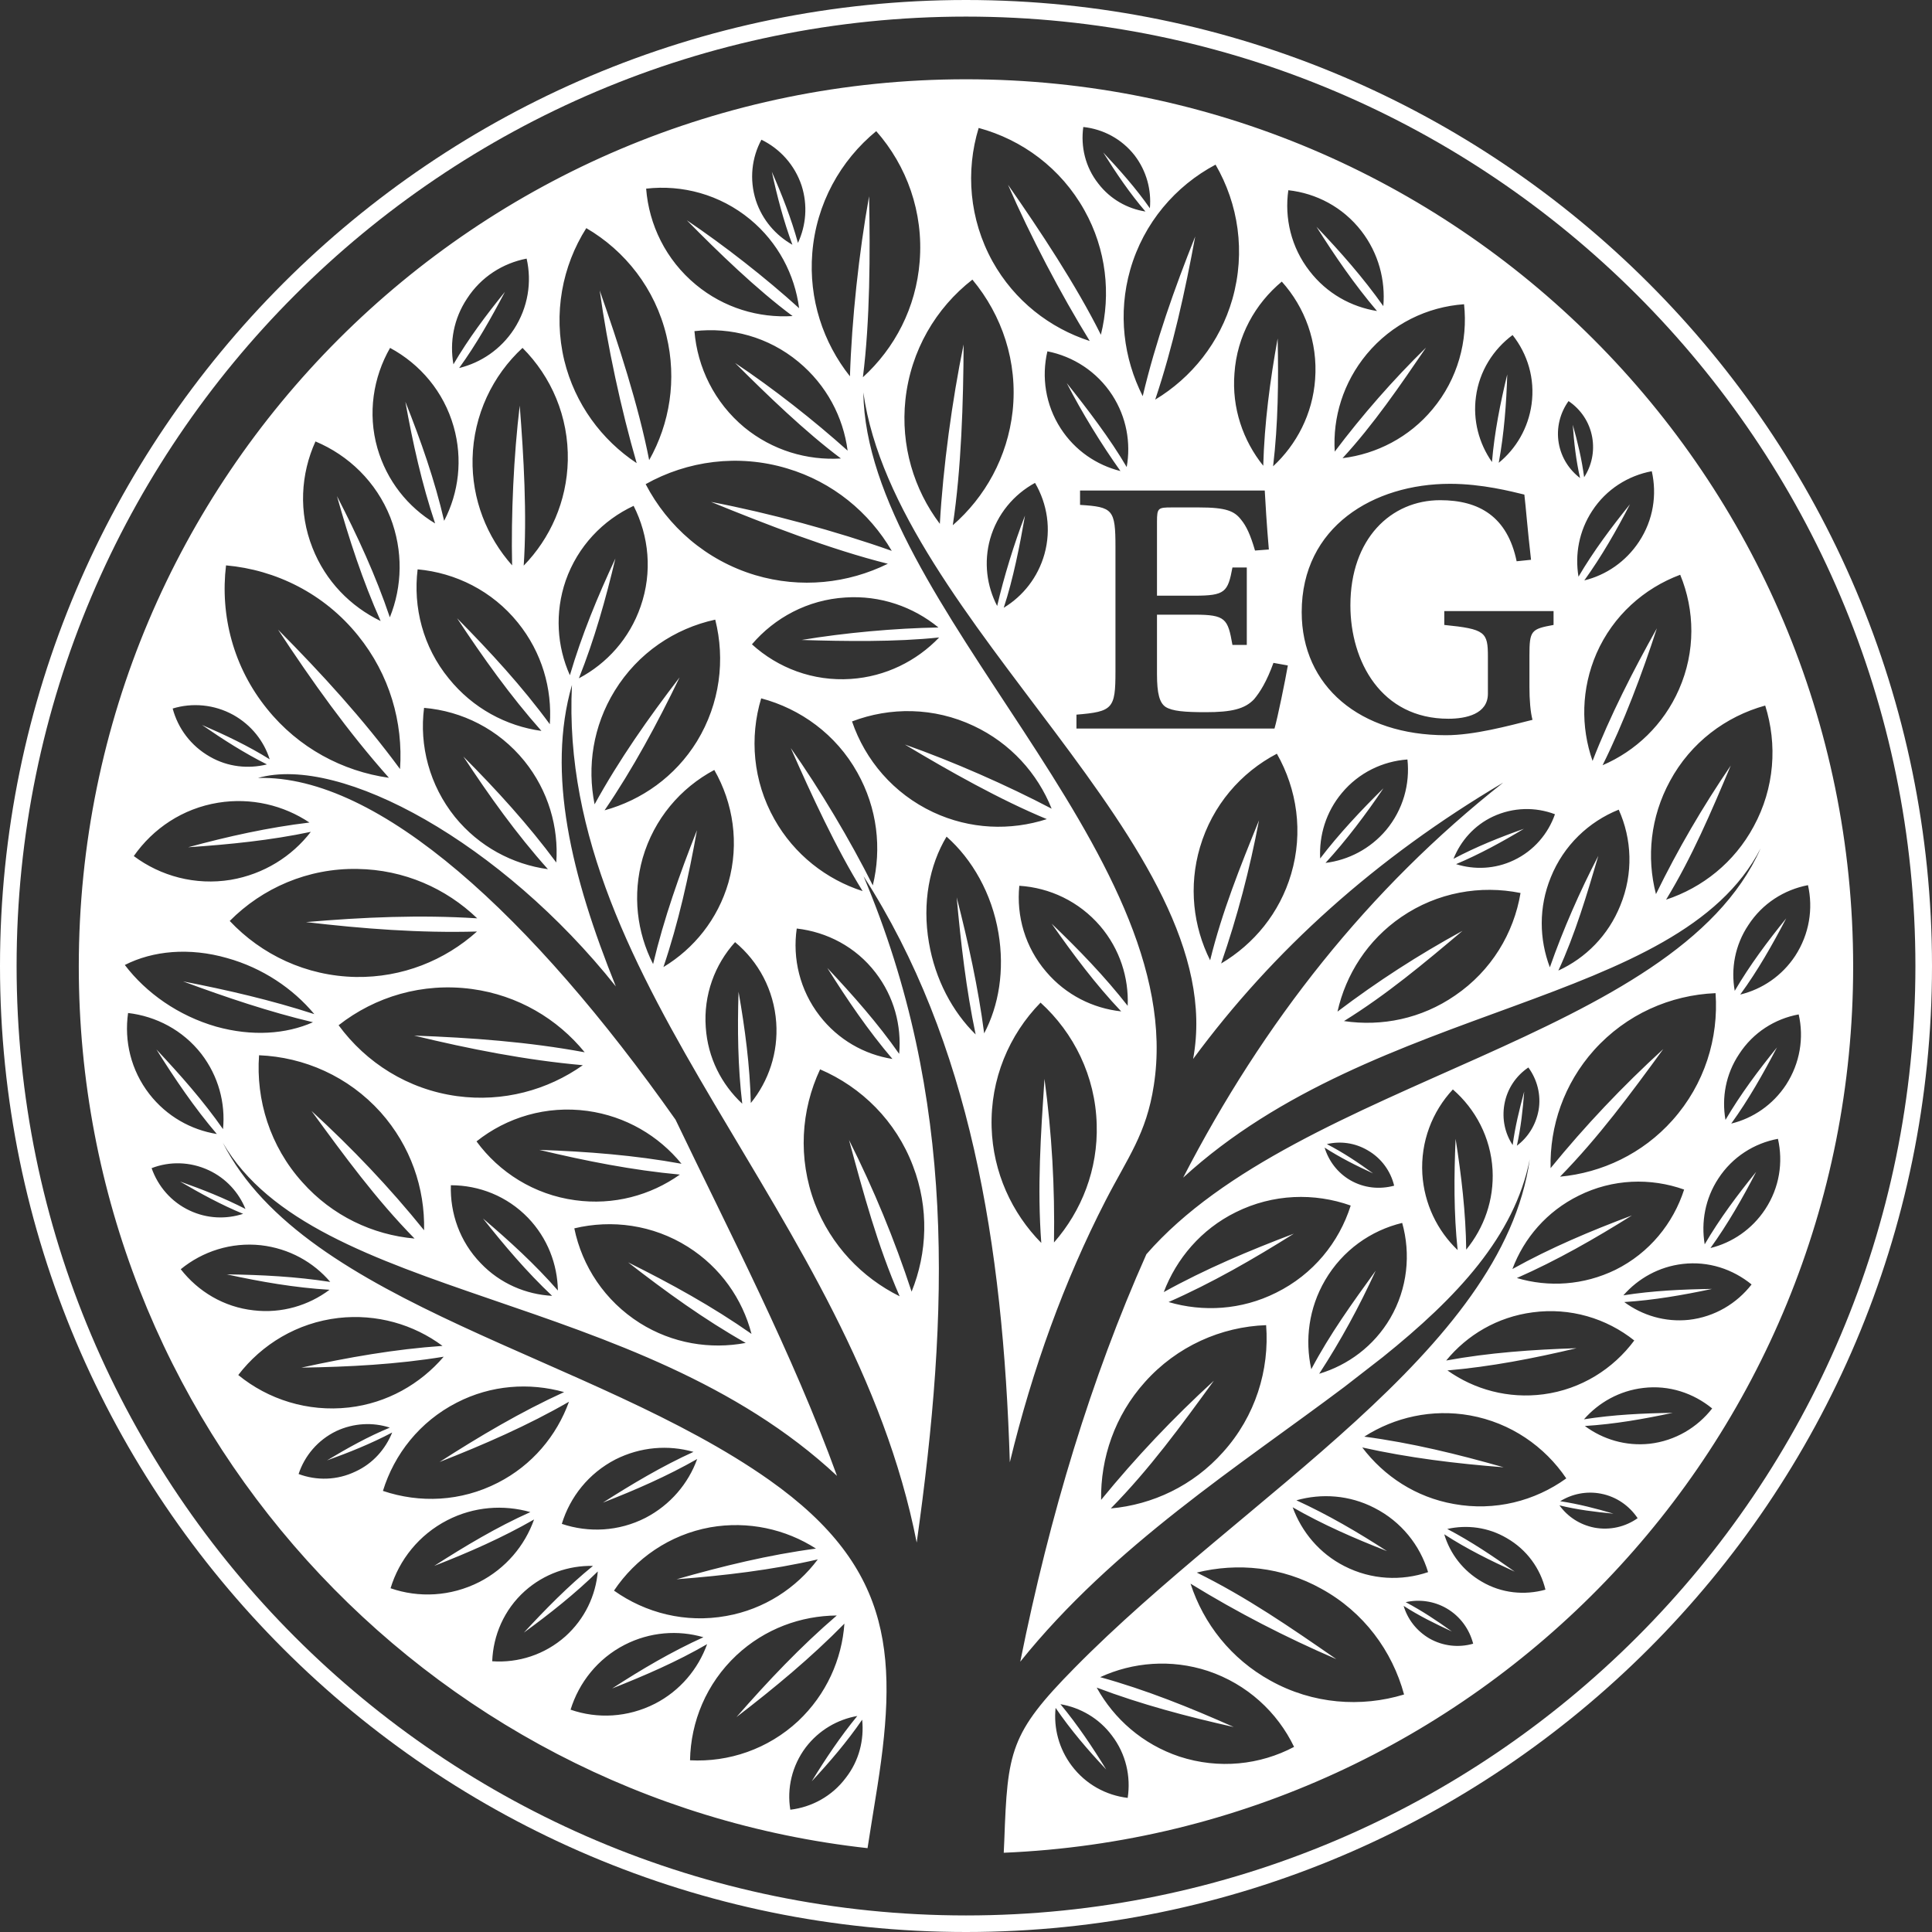
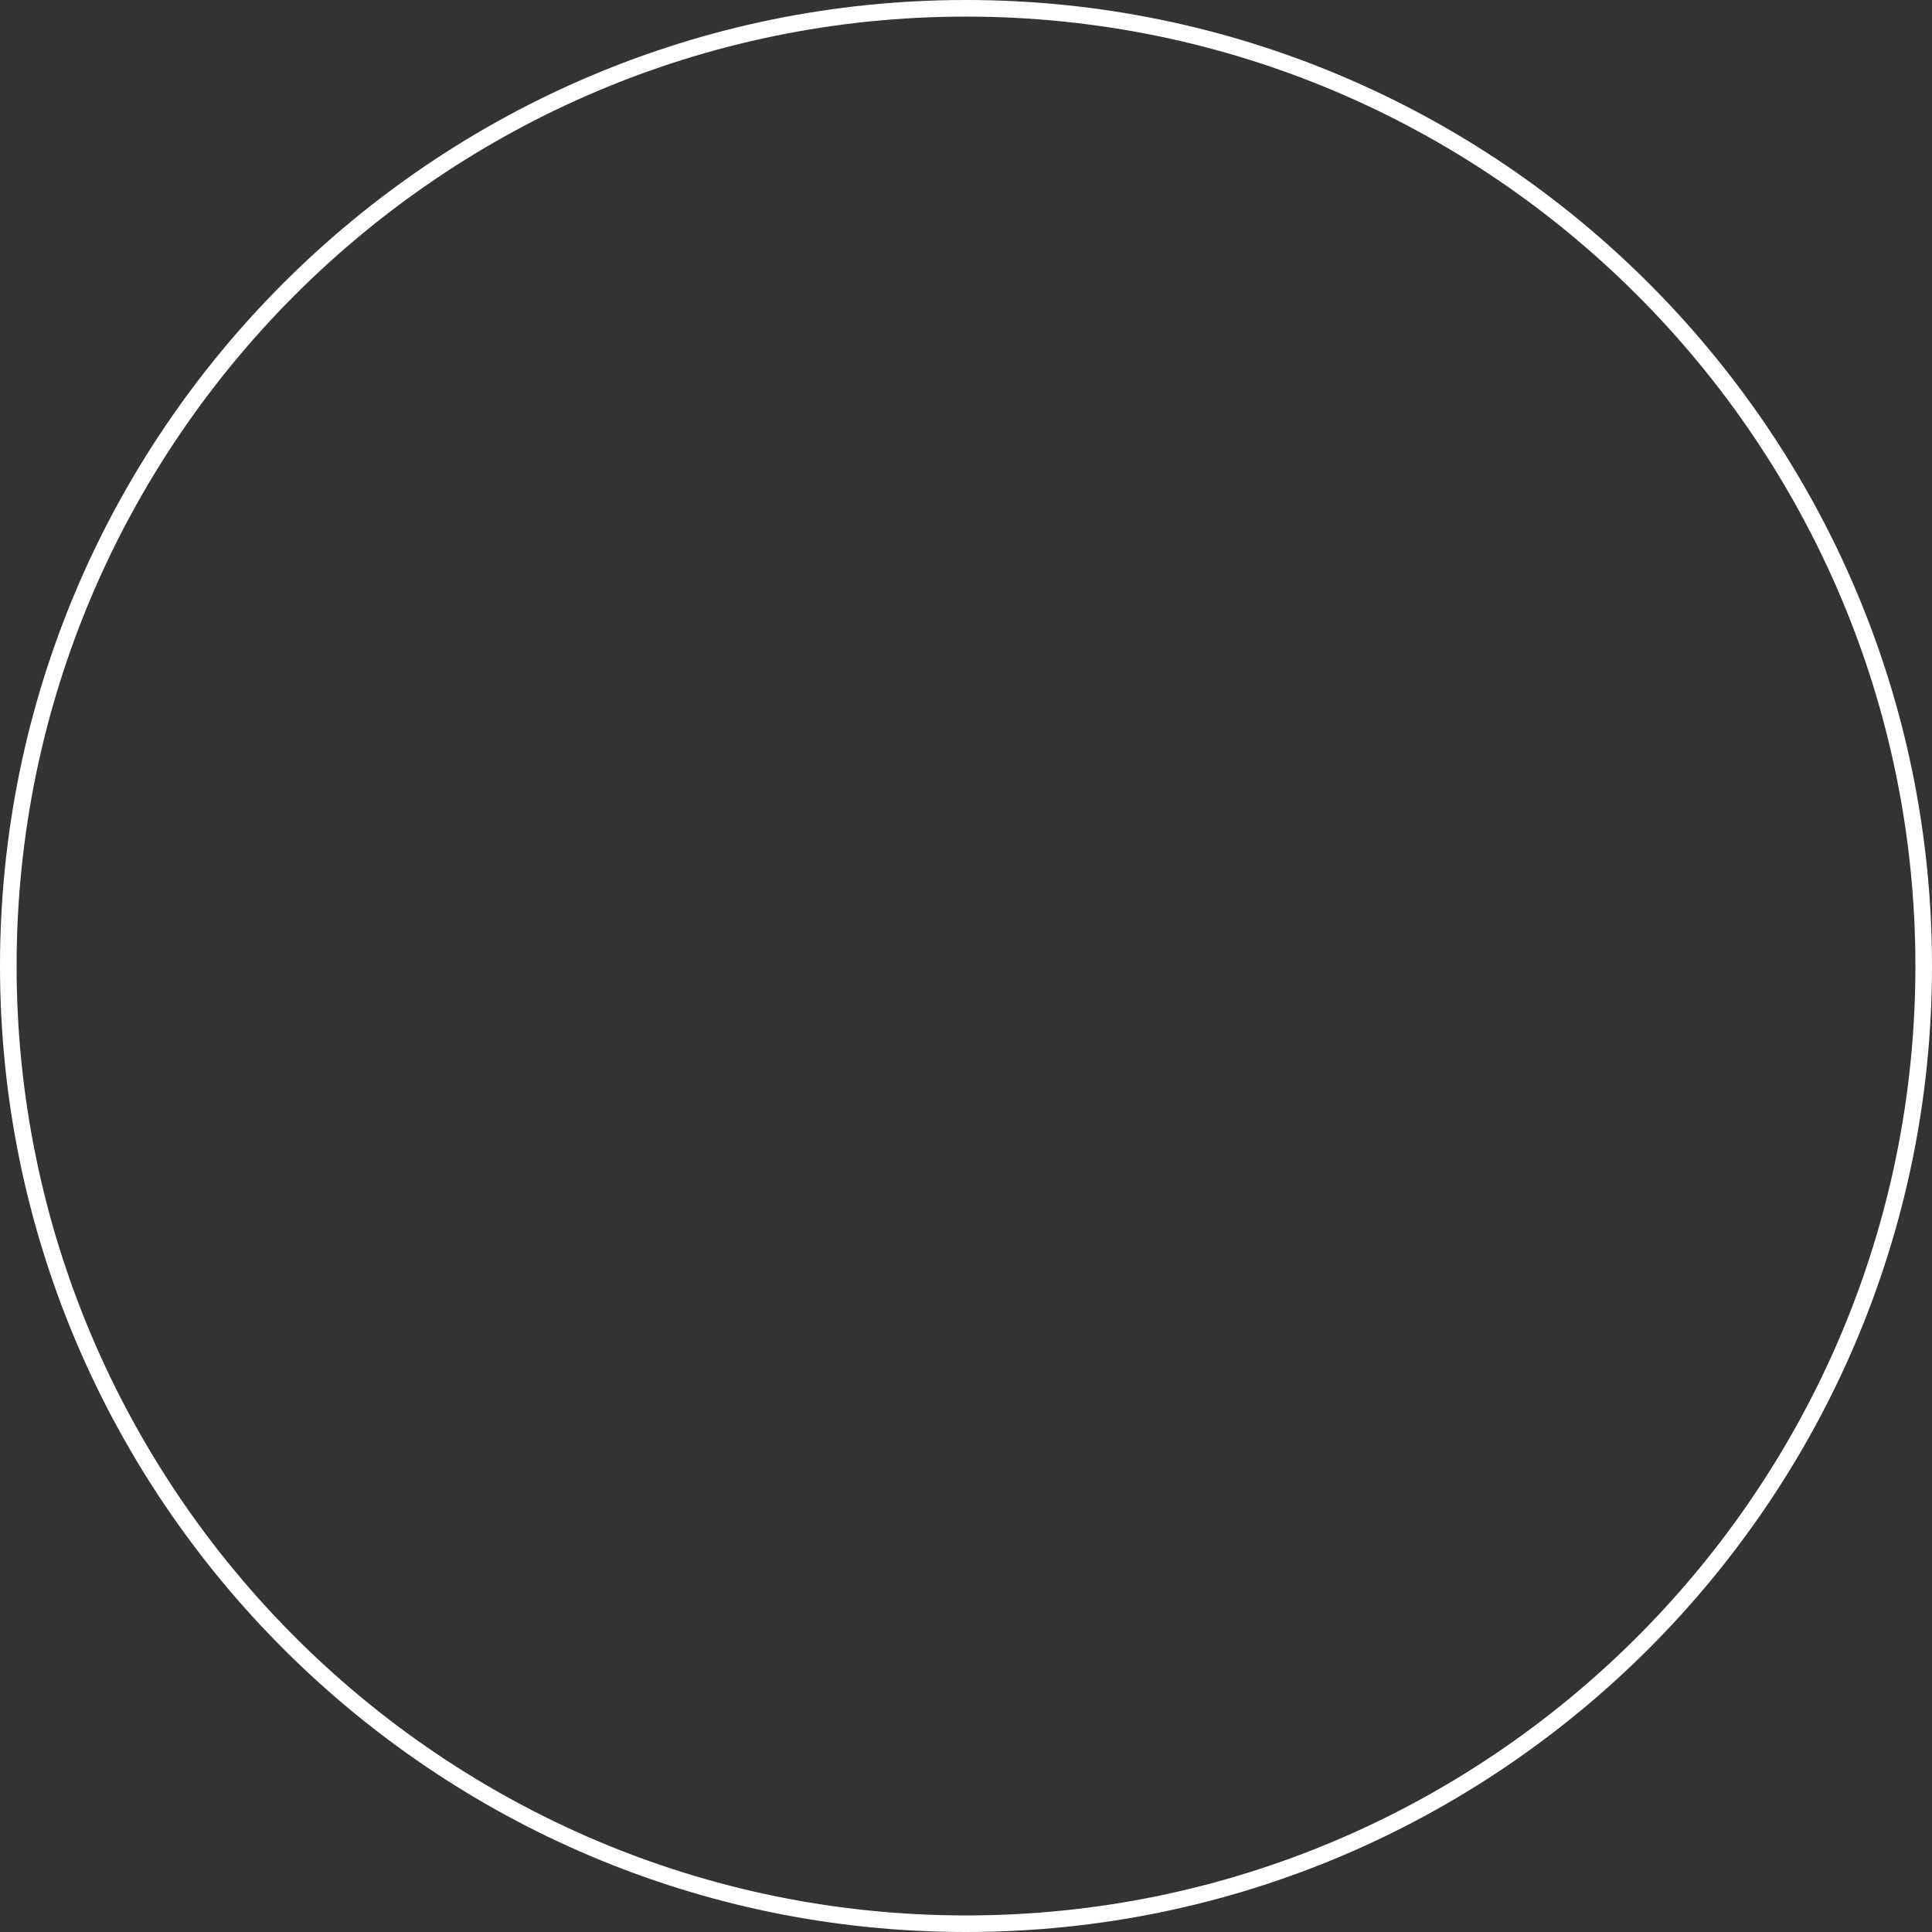
<svg xmlns="http://www.w3.org/2000/svg" version="1.1" id="Layer_1" x="0px" y="0px" width="249.998px" height="249.998px" viewBox="0 0 249.998 249.998" style="enable-background:new 0 0 249.998 249.998;" xml:space="preserve">
  <rect x="0" y="0" width="249.998" height="249.998" fill="#333333" stroke="none" />
  <g>
    <g>
-       <path style="fill:#FFFFFF;" d="M124.999,10.258c-63.406,0-114.804,51.392-114.804,114.801c0,59.1,44.663,107.75,102.064,114.089    c0.337-2.113,0.665-4.237,1.009-6.327c2.989-18.099,2.638-29.745-13.72-41.307c-22.818-16.103-59.982-22.557-70.714-43.644    c11.899,20.49,53.668,18.997,79.473,43.106c-5.772-15.893-13.872-31.428-20.897-46.095    c-18.489-26.226-38.367-44.657-54.036-44.212c10.739-3.069,31.579,8.455,46.314,26.973c-5.794-14.366-8.97-27.598-5.678-39.007    c-1.944,39.219,36.264,68.411,44.609,110.971c4.19-29.779,5.206-57.562-6.875-86.215c13.785,21.397,18.056,47.679,18.926,75.823    c2.934-12.098,7.025-23.421,12.385-33.851c2.865-5.578,5.285-8.624,6.244-14.905c4.726-30.17-37.228-62.367-37.584-89.675    c4.154,29.693,47.779,58.764,42.672,86.245c10.344-14.042,23.642-26.016,40.123-35.757    c-17.461,13.769-31.037,31.005-41.412,51.114c24.996-22.884,64.136-22.049,74.721-42.599    c-10.976,24.79-59.709,29.84-79.479,52.512c-7.143,16.039-12.494,33.698-16.32,52.724c12.026-14.975,28.43-25.398,41.935-35.553    l4.979-3.864c9.611-7.726,17.019-15.624,19.014-25.586c-3.499,24.885-36.96,43.525-58.902,65.807    c-8.374,8.486-8.673,10.786-9.092,22.348l-0.071,1.57c61.138-2.562,109.914-52.917,109.914-114.684    C239.796,61.649,188.408,10.258,124.999,10.258z M213.738,60.975c0.684,3.018,0.21,6.302-1.65,9.115    c-1.706,2.589-4.272,4.33-7.08,5.013c2.236-3.104,4.148-6.448,5.911-9.856c-2.414,2.986-4.72,6.069-6.663,9.376    c-0.479-2.865,0.062-5.911,1.769-8.515C207.849,63.303,210.686,61.546,213.738,60.975z M202.966,51.9    c1.567,1.054,2.719,2.702,3.068,4.708c0.322,1.854-0.094,3.683-1.05,5.147c-0.299-2.3-0.842-4.571-1.471-6.792    c0.164,2.316,0.425,4.622,0.945,6.893c-1.401-1.062-2.424-2.632-2.754-4.49C201.356,55.376,201.873,53.427,202.966,51.9z     M190.986,51.332c0.439-3.319,2.254-6.132,4.74-7.978c1.938,2.452,2.917,5.621,2.457,8.96c-0.428,3.075-2.004,5.748-4.249,7.573    c0.695-3.775,0.985-7.619,1.103-11.443c-0.904,3.735-1.656,7.499-1.978,11.34C191.388,57.395,190.567,54.409,190.986,51.332z     M185.379,52.942c-3.029,3.655-7.255,5.802-11.656,6.345c3.968-4.295,7.487-9.442,10.804-14.309    c-4.221,4.12-8.306,8.799-11.814,13.462c-0.272-4.43,1.094-8.94,4.141-12.618c3.267-3.927,7.843-6.121,12.594-6.454    C189.958,44.085,188.646,49.032,185.379,52.942z M166.709,24.615c3.612,0.396,7.048,2.182,9.442,5.266    c2.239,2.894,3.138,6.391,2.848,9.732c-2.574-3.64-5.537-7.013-8.649-10.269c2.395,3.792,4.932,7.493,7.832,10.901    c-3.345-0.537-6.488-2.271-8.725-5.17C167.06,31.999,166.196,28.209,166.709,24.615z M170.175,49.081    c-0.322,4.487-2.392,8.432-5.438,11.257c0.651-5.486,0.712-10.996,0.588-16.539c-0.981,5.44-1.711,10.918-1.863,16.47    c-2.612-3.253-4.085-7.476-3.724-11.966c0.328-4.814,2.688-9.009,6.124-11.863C168.851,39.759,170.537,44.266,170.175,49.081z     M157.291,21.305c2.951,5.079,3.91,11.294,2.182,17.386c-1.616,5.644-5.294,10.186-9.99,13.02    c2.299-6.867,3.855-13.947,5.176-21.112c-2.695,6.752-5.119,13.591-6.793,20.665c-2.48-4.898-3.229-10.691-1.616-16.364    C147.986,28.83,152.114,24.055,157.291,21.305z M144.986,60.955c-3.081-0.775-5.877-2.647-7.731-5.515    c-1.983-3.063-2.498-6.681-1.723-9.979c3.327,0.655,6.408,2.61,8.392,5.667c1.846,2.854,2.429,6.181,1.869,9.311    c-2.113-3.626-5.125-7.571-7.752-10.863C139.961,53.324,142.554,57.547,144.986,60.955z M140.177,16.433    c2.546,0.27,4.967,1.53,6.643,3.677c1.551,2.03,2.183,4.481,1.973,6.839c-1.791-2.567-3.887-4.927-6.04-7.223    c1.679,2.684,3.437,5.285,5.469,7.645c-2.322-0.362-4.542-1.582-6.101-3.615C140.418,21.604,139.827,18.942,140.177,16.433z     M126.638,16.556c5.621,1.522,10.645,5.199,13.691,10.663c2.836,5.076,3.433,10.843,2.124,16.1    c-3.204-6.425-7.896-13.499-12.021-19.416c2.871,6.601,6.815,14.131,10.579,20.223c-5.165-1.671-9.741-5.199-12.583-10.307    C125.414,28.356,124.934,22.14,126.638,16.556z M98.526,18.078c2.399,1.168,4.308,3.258,5.201,5.942    c0.811,2.544,0.571,5.171-0.474,7.41c-0.868-3.161-2.06-6.21-3.379-9.201c0.689,3.204,1.523,6.365,2.661,9.442    c-2.153-1.22-3.886-3.192-4.727-5.739C96.944,23.214,97.271,20.406,98.526,18.078z M108.815,59.327    c-4.371,0.27-8.854-1.04-12.501-4.025c-3.886-3.235-6.069-7.769-6.454-12.454c4.691-0.543,9.559,0.741,13.452,3.967    c3.653,3.023,5.806,7.166,6.368,11.498c-4.308-3.875-9.718-8.125-14.562-11.346C99.244,51.087,104.182,55.862,108.815,59.327z     M97.062,28.384c3.617,2.989,5.772,7.143,6.343,11.498c-4.312-3.91-9.694-8.125-14.531-11.38    c4.091,4.154,9.022,8.929,13.686,12.396c-4.39,0.267-8.876-1.045-12.519-4.062c-3.892-3.221-6.069-7.763-6.431-12.425    C88.274,23.875,93.152,25.158,97.062,28.384z M75.866,29.519c5.02,2.928,8.913,7.832,10.371,13.924    c1.376,5.673,0.426,11.38-2.235,16.097c-1.378-7.051-4.009-15.141-6.402-21.957c0.986,7.143,2.778,15.442,4.786,22.347    c-4.517-2.988-7.99-7.651-9.368-13.289C71.56,40.548,72.755,34.419,75.866,29.519z M67.252,52.488    c-0.781,6.482-1.131,14.157-0.986,20.67c-3.255-3.663-5.235-8.543-5.117-13.832c0.128-5.636,2.603-10.749,6.465-14.309    c3.735,3.741,5.977,8.905,5.859,14.578c-0.122,5.288-2.275,10.074-5.707,13.597C68.209,66.711,67.766,59,67.252,52.488z     M60.437,38.633c1.82-2.813,4.634-4.576,7.708-5.17c0.695,3.046,0.181,6.331-1.64,9.138c-1.704,2.604-4.271,4.332-7.091,5.019    c2.247-3.104,4.133-6.454,5.924-9.856c-2.421,2.989-4.727,6.063-6.665,9.379C58.166,44.272,58.703,41.232,60.437,38.633z     M40.821,57.122c4.277,1.792,7.86,5.222,9.688,9.827c1.675,4.332,1.552,8.928-0.064,12.933c-1.82-5.403-4.207-10.576-6.84-15.681    c1.553,5.526,3.316,10.93,5.65,16.16c-3.887-1.88-7.12-5.136-8.818-9.468C38.609,66.297,38.906,61.336,40.821,57.122z     M46.021,190.403c-2.416,1.169-5.077,1.197-7.383,0.333c0.777-2.356,2.48-4.393,4.874-5.555c2.241-1.045,4.727-1.169,6.933-0.448    c-2.836,1.166-5.498,2.659-8.129,4.24c2.899-1.042,5.713-2.176,8.433-3.611C49.879,187.509,48.268,189.367,46.021,190.403z     M50.538,205.518c1.11-3.669,3.678-6.924,7.354-8.811c3.438-1.763,7.266-2.032,10.738-1.045    c-4.342,1.943-8.439,4.396-12.442,6.962c4.458-1.734,8.795-3.641,12.92-6.006c-1.196,3.379-3.653,6.333-7.091,8.096    C58.312,206.592,54.185,206.782,50.538,205.518z M63.692,214.963c0.124-3.351,1.529-6.666,4.22-9.083    c2.509-2.239,5.679-3.319,8.818-3.256c-3.221,2.627-6.128,5.587-8.941,8.633c3.356-2.446,6.607-5.021,9.565-7.915    c-0.268,3.106-1.669,6.124-4.184,8.392C70.486,214.123,67.042,215.202,63.692,214.963z M84.749,220.458    c-3.537,1.794-7.447,1.976-10.919,0.772c1.08-3.491,3.497-6.595,6.998-8.392c3.263-1.671,6.91-1.938,10.194-0.982    c-4.089,1.853-8.011,4.154-11.811,6.629c4.219-1.668,8.374-3.465,12.289-5.735C90.333,215.977,88.004,218.785,84.749,220.458z     M111.564,222.526c0.263,2.598-0.384,5.288-2.096,7.493c-1.797,2.423-4.453,3.829-7.202,4.156    c-0.455-2.75,0.206-5.679,1.997-8.066c1.709-2.24,4.125-3.618,6.67-4.062c-2.184,2.661-4.097,5.521-5.896,8.451    C107.374,227.989,109.615,225.362,111.564,222.526z M109.265,210.094c-0.327,4.628-2.334,9.17-5.981,12.606    c-3.916,3.644-9,5.346-13.996,5.078c0.093-4.989,2.096-9.916,6.012-13.593c3.682-3.437,8.34-5.107,12.979-5.143    c-4.669,4.005-8.911,8.486-12.979,13.144C100.201,218.429,104.958,214.484,109.265,210.094z M105.583,200.385    c-6.093,0.804-12.075,2.268-18.032,3.968c6.161-0.474,12.294-1.191,18.27-2.569c-2.771,3.706-6.939,6.456-11.841,7.32    c-5.287,0.956-10.457-0.388-14.53-3.281c2.784-4.154,7.177-7.229,12.441-8.188C96.822,196.771,101.672,197.874,105.583,200.385z     M79.631,188.853c3.261-1.643,6.846-1.909,10.105-0.982c-4.065,1.847-7.924,4.144-11.718,6.566    c4.215-1.64,8.312-3.431,12.197-5.645c-1.138,3.164-3.471,5.942-6.693,7.616c-3.473,1.769-7.358,1.944-10.825,0.778    C73.766,193.696,76.165,190.65,79.631,188.853z M72.995,180.134c-5.62,2.566-10.914,5.701-16.119,9.046    c5.771-2.265,11.397-4.717,16.749-7.798c-1.588,4.393-4.757,8.217-9.216,10.488c-4.786,2.448-10.101,2.655-14.858,1.051    c1.465-4.752,4.757-8.966,9.542-11.418C63.547,179.204,68.506,178.879,72.995,180.134z M57.261,174.157    c-6.157,0.419-12.227,1.493-18.268,2.813c6.198-0.095,12.349-0.419,18.42-1.412c-3.018,3.525-7.325,6.012-12.286,6.571    c-5.321,0.6-10.434-1.045-14.297-4.203c3.052-3.979,7.626-6.758,12.949-7.381C48.741,169.98,53.526,171.377,57.261,174.157z     M42.734,165.88c-4.428-0.687-8.881-0.922-13.393-0.979c4.394,0.956,8.818,1.729,13.299,1.995    c-2.713,2.033-6.191,3.084-9.804,2.662c-3.887-0.42-7.208-2.452-9.448-5.323c2.806-2.3,6.513-3.52,10.371-3.104    C37.408,161.55,40.553,163.313,42.734,165.88z M31.764,156.438c-2.726-1.401-5.568-2.532-8.462-3.549    c2.655,1.554,5.322,3.012,8.159,4.18c-2.212,0.718-4.664,0.629-6.904-0.419c-2.427-1.134-4.12-3.163-4.938-5.492    c2.3-0.893,4.967-0.863,7.39,0.268C29.249,152.47,30.888,154.291,31.764,156.438z M28.857,146.108    c-2.568-3.675-5.527-7.019-8.614-10.307c2.398,3.824,4.909,7.53,7.814,10.938c-3.354-0.543-6.495-2.3-8.73-5.171    c-2.393-3.083-3.269-6.875-2.754-10.487c3.613,0.42,7.08,2.211,9.478,5.286C28.262,139.241,29.19,142.729,28.857,146.108z     M27.994,132.85c-4.909-1.406-9.094-4.366-11.843-7.983c3.619-1.843,8.34-2.3,13.242-0.893c4.582,1.277,8.526,3.945,11.281,7.254    c-5.597-1.817-11.281-3.129-16.989-4.237c5.562,2.059,11.154,3.944,16.813,5.285C36.993,133.83,32.592,134.128,27.994,132.85z     M53.643,160.267c-5.404-0.479-10.646-2.931-14.525-7.295c-4.19-4.656-6.012-10.634-5.597-16.424    c5.835,0.241,11.544,2.722,15.734,7.378c3.887,4.366,5.742,9.827,5.62,15.268c-4.517-5.593-9.267-10.576-14.567-15.442    C44.562,149.577,48.624,155.155,53.643,160.267z M71.442,167.68c-3.379-0.181-6.733-1.588-9.237-4.221    c-2.726-2.808-3.975-6.479-3.864-10.091c3.647,0,7.266,1.401,9.985,4.215c2.522,2.627,3.805,6,3.864,9.407    c-2.958-3.385-6.28-6.419-9.693-9.321C65.28,161.189,68.175,164.597,71.442,167.68z M97.243,172.604    c-5.02-3.525-10.434-6.512-15.966-9.256c4.873,3.789,9.867,7.401,15.219,10.424c-4.581,0.864-9.481,0.08-13.696-2.569    c-4.541-2.871-7.476-7.353-8.485-12.256c4.837-1.16,10.16-0.477,14.705,2.395C93.233,164.002,96.076,168.093,97.243,172.604z     M88.185,150.589c-6.073-1.107-12.201-1.584-18.394-1.797c6.017,1.436,12.05,2.633,18.184,3.198    c-3.798,2.69-8.584,4.005-13.551,3.315c-5.317-0.718-9.834-3.611-12.764-7.61c3.916-3.115,9.029-4.668,14.352-3.944    C80.979,144.44,85.228,146.972,88.185,150.589z M75.657,136.164c-7.272-1.347-14.655-1.89-22.066-2.159    c7.202,1.74,14.472,3.176,21.826,3.83c-4.552,3.221-10.318,4.809-16.271,4.002c-6.366-0.864-11.776-4.329-15.331-9.173    c4.721-3.7,10.849-5.552,17.251-4.688C67.014,128.783,72.131,131.829,75.657,136.164z M61.749,118.832    c-7.388-0.474-14.771-0.152-22.153,0.485c7.359,0.864,14.736,1.43,22.125,1.22c-4.156,3.735-9.659,5.974-15.664,5.882    c-6.461-0.117-12.233-2.896-16.33-7.249c4.214-4.249,10.108-6.853,16.534-6.729C52.277,112.53,57.716,114.95,61.749,118.832z     M40.044,106.436c-5.298,0.631-10.533,1.791-15.698,3.198c5.351-0.361,10.674-0.898,15.873-1.995    c-2.45,3.187-6.098,5.486-10.37,6.21c-4.576,0.746-9.063-0.479-12.537-3.075c2.486-3.554,6.309-6.158,10.919-6.905    C32.504,103.18,36.688,104.196,40.044,106.436z M34.541,98.914c-2.416,0.6-5.06,0.333-7.358-0.987    c-2.48-1.404-4.156-3.675-4.839-6.245c2.533-0.775,5.381-0.537,7.862,0.835c2.328,1.312,3.945,3.379,4.691,5.736    c-2.772-1.731-5.736-3.138-8.759-4.447C28.857,95.687,31.617,97.45,34.541,98.914z M50.328,100.647    c-5.976-0.841-11.69-3.853-15.757-8.905c-4.39-5.406-6.099-12.129-5.323-18.583c6.454,0.571,12.705,3.649,17.082,9.081    c4.091,5.056,5.854,11.234,5.433,17.274c-4.756-6.459-10.131-12.342-15.787-18.043C40.372,88.159,45.005,94.67,50.328,100.647z     M48.834,57.986c-1.284-4.507-0.537-9.17,1.641-12.968c3.886,2.096,6.939,5.65,8.228,10.188c1.197,4.215,0.66,8.544-1.232,12.187    c-1.218-5.253-3.011-10.367-5.018-15.408c0.958,5.312,2.125,10.6,3.851,15.747C52.78,65.608,50.06,62.229,48.834,57.986z     M54.04,73.673c4.902,0.445,9.652,2.779,12.974,6.898c3.111,3.85,4.453,8.544,4.131,13.143C67.551,88.811,63.429,84.335,59.146,80    c3.351,5.076,6.881,10.037,10.914,14.579c-4.546-0.626-8.876-2.925-11.987-6.784C54.728,83.709,53.439,78.57,54.04,73.673z     M70.899,112.47c-4.569-0.623-8.911-2.923-12.022-6.747c-3.314-4.12-4.633-9.261-4.003-14.127    c4.902,0.414,9.629,2.748,12.974,6.867c3.111,3.853,4.458,8.581,4.133,13.143c-3.625-4.901-7.716-9.382-12.023-13.714    C63.302,102.97,66.833,107.931,70.899,112.47z M73.742,87.375c-1.675-3.729-1.972-8.087-0.542-12.244    c1.559-4.447,4.82-7.826,8.789-9.675c1.984,3.91,2.458,8.573,0.904,13.025c-1.436,4.148-4.365,7.378-7.984,9.29    c2.002-5.018,3.467-10.223,4.723-15.505C77.326,77.192,75.272,82.182,73.742,87.375z M76.94,104.078    c-0.986-4.895-0.209-10.125,2.604-14.696c3.017-4.901,7.771-8.064,13.006-9.201c1.308,5.165,0.625,10.843-2.364,15.744    c-2.811,4.571-7.176,7.617-11.956,8.929c3.706-5.432,6.815-11.228,9.71-17.203C83.903,92.908,80.109,98.313,76.94,104.078z     M85.847,125.136c1.948-5.762,3.266-11.708,4.339-17.708c-2.245,5.673-4.271,11.403-5.677,17.32    c-2.094-4.097-2.696-8.963-1.348-13.714c1.471-5.076,4.9-9.075,9.267-11.403c2.45,4.272,3.261,9.494,1.826,14.579    C92.877,118.955,89.796,122.748,85.847,125.136z M97.155,142.729c-0.118-4.803-0.748-9.611-1.588-14.397    c-0.152,4.846-0.093,9.678,0.478,14.486c-2.69-2.509-4.458-5.942-4.721-9.887c-0.303-4.178,1.167-8.122,3.794-11.019    c3.023,2.512,5.024,6.187,5.323,10.396C100.715,136.224,99.455,139.893,97.155,142.729z M117.96,167.137    c-2.241-6.812-4.868-13.174-8.1-19.628c1.885,6.956,3.676,13.622,6.553,20.229c-4.877-2.418-8.881-6.572-10.977-12.012    c-2.212-5.854-1.797-12.069,0.683-17.354c5.351,2.299,9.815,6.663,12.022,12.511C120.23,156.323,119.992,162.122,117.96,167.137z     M113.297,125.86c2.393,3.104,3.379,6.861,3.053,10.508c-2.779-3.974-5.983-7.585-9.297-11.117    c2.574,4.097,5.288,8.099,8.427,11.777c-3.619-0.571-7.021-2.48-9.419-5.584c-2.568-3.321-3.525-7.407-2.964-11.294    C106.988,120.595,110.729,122.509,113.297,125.86z M112.941,114.566c-2.924-5.831-6.852-12.425-10.615-17.771    c2.633,5.966,5.859,12.991,9.297,18.512c-4.658-1.493-8.848-4.714-11.422-9.313c-2.777-4.932-3.227-10.576-1.704-15.629    c5.083,1.349,9.688,4.662,12.437,9.594C113.537,104.592,114.102,109.786,112.941,114.566z M126.248,133.858    c-2.989-2.923-5.235-7.108-6.046-11.885c-0.887-5.136,0.065-10.04,2.282-13.714c3.314,2.928,5.86,7.353,6.718,12.488    c0.81,4.809,0.04,9.382-1.852,12.968c-0.77-5.92-2.06-11.771-3.555-17.596C124.334,122.064,125.016,128.004,126.248,133.858z     M136.384,160.776c0.118-7.175-0.267-14.036-1.231-21.179c-0.474,7.2-0.95,14.064-0.413,21.235    c-3.802-3.853-6.244-9.108-6.426-14.934c-0.187-6.273,2.269-12.009,6.331-16.16c4.306,3.915,7.091,9.502,7.266,15.74    C142.097,151.301,139.973,156.684,136.384,160.776z M145.921,130.152c-2.966-3.793-6.339-7.281-9.841-10.631    c2.784,3.973,5.679,7.854,9,11.352c-3.644-0.394-7.143-2.119-9.689-5.107c-2.753-3.198-3.884-7.232-3.494-11.148    c3.922,0.247,7.715,2.01,10.465,5.208C144.906,122.811,146.074,126.511,145.921,130.152z M136.081,104.644    c-5.742-3.018-12.792-6.121-18.99-8.303c5.62,3.379,12.355,7.171,18.367,9.652c-4.7,1.516-9.928,1.341-14.714-0.898    c-5.147-2.417-8.789-6.747-10.493-11.742c4.932-1.88,10.586-1.852,15.728,0.571C130.757,96.166,134.26,100.076,136.081,104.644z     M121.526,82.486c-2.907,3.041-6.939,5.076-11.451,5.369c-4.879,0.327-9.425-1.43-12.775-4.481    c2.93-3.434,7.207-5.762,12.075-6.058c4.523-0.304,8.767,1.188,12.058,3.878c-5.591,0.095-12.168,0.689-17.707,1.617    C109.323,82.986,115.958,83.081,121.526,82.486z M115.393,71.281c-7.173-2.546-15.88-4.903-23.385-6.333    c7.085,2.894,15.494,6.158,22.876,8.001c-5.147,2.543-11.245,3.233-17.164,1.47c-6.366-1.915-11.326-6.302-14.173-11.771    c5.378-3.017,11.961-3.939,18.3-2.035C107.771,62.373,112.492,66.32,115.393,71.281z M111.658,48.816    c0.921-7.289,0.952-16.008,0.799-23.42c-1.308,7.289-2.241,15.922-2.475,23.3c-3.467-4.361-5.352-10.005-4.874-15.951    c0.508-6.39,3.647-11.977,8.275-15.775c3.952,4.481,6.134,10.487,5.621,16.878C118.532,39.825,115.783,45.053,111.658,48.816z     M121.614,67.785c-3.356-4.447-5.089-10.126-4.453-16.074c0.689-6.359,3.944-11.857,8.666-15.529    c3.828,4.599,5.896,10.634,5.206,17.024c-0.66,5.946-3.56,11.116-7.744,14.759c1.102-7.26,1.371-15.979,1.401-23.392    C123.196,51.834,122.034,60.438,121.614,67.785z M132.632,66.714c-1.398,3.594-2.73,7.952-3.601,11.699    c-1.343-2.589-1.751-5.653-0.912-8.673c0.918-3.227,3.077-5.768,5.811-7.255c1.582,2.699,2.118,5.995,1.223,9.213    c-0.844,3.014-2.785,5.443-5.271,6.944C131.093,74.991,131.972,70.523,132.632,66.714z M139.292,92.474    c4.714-0.385,5.047-0.787,5.047-5.572V70.771c0-4.843-0.333-5.176-4.582-5.438V63.47h23.9c0.069,1.332,0.262,4.582,0.531,7.634    l-1.791,0.135c-0.598-2.062-1.135-3.187-1.792-3.979c-0.864-1.128-1.926-1.599-5.446-1.599h-3.52    c-1.791,0-1.926,0.069-1.926,1.854v9.566h4.846c3.984,0,4.323-0.468,4.918-3.649h1.857v10.022h-1.857    c-0.595-3.385-0.864-3.916-4.918-3.916h-4.846v7.697c0,2.526,0.333,3.724,1.128,4.249c0.864,0.531,2.392,0.672,5.182,0.672    c3.316,0,5.042-0.405,6.244-1.666c0.787-0.933,1.651-2.322,2.516-4.714l1.863,0.333c-0.333,1.923-1.333,6.833-1.729,8.165h-25.626    V92.474z M167.072,113.096c-1.484,5.047-4.826,9.069-9.058,11.579c2.118-6.124,3.686-12.138,4.9-18.529    c-2.438,6.012-4.774,11.811-6.325,18.115c-2.195-4.39-2.802-9.577-1.314-14.627c1.604-5.443,5.306-9.675,9.95-12.104    C167.83,102.106,168.67,107.684,167.072,113.096z M179.368,107.4c-2.056,2.438-4.887,3.893-7.85,4.26    c2.667-2.896,5.286-6.367,7.499-9.66c-2.819,2.768-5.802,5.948-8.188,9.086c-0.152-2.98,0.746-6.021,2.813-8.484    c2.193-2.632,5.285-4.097,8.478-4.326C182.465,101.446,181.567,104.756,179.368,107.4z M187.09,95.136    c-11.085,0-18.652-6.302-18.652-15.931c0-11.09,9.359-16.6,19.189-16.6c4.171,0,7.958,0.993,9.623,1.395    c0.192,1.594,0.396,4.384,0.864,8.435l-1.863,0.192c-1.197-5.773-4.844-7.904-9.894-7.904c-6.37,0-11.618,4.984-11.618,13.611    c0,7.243,3.979,14.67,12.681,14.67c2.259,0,5.113-0.594,5.113-3.244v-4.786c0-3.181-0.333-3.577-5.645-4.108v-1.792h14.14v1.792    c-2.914,0.531-3.121,0.724-3.121,3.982v4.048c0,1.66,0.129,3.259,0.396,4.249C195.12,93.941,190.742,95.136,187.09,95.136z     M188.291,128.811c-4.367,3.018-9.506,4.039-14.381,3.315c5.532-3.433,10.347-7.464,15.337-11.678    c-5.736,3.135-10.97,6.514-16.178,10.453c1.079-4.809,3.887-9.255,8.26-12.244c4.662-3.198,10.255-4.154,15.425-3.104    C195.889,120.747,192.987,125.613,188.291,128.811z M195.889,111.31c-2.423,1.16-5.118,1.255-7.476,0.508    c3.046-1.286,5.951-2.874,8.782-4.576c-3.135,1.108-6.181,2.334-9.115,3.887c0.933-2.329,2.69-4.333,5.113-5.469    c2.63-1.22,5.5-1.254,8.016-0.298C200.339,107.871,198.482,110.084,195.889,111.31z M209.669,117.164    c-1.556,3.881-4.487,6.81-8.019,8.426c2.159-4.668,3.713-9.893,5.171-14.845c-2.38,4.562-4.567,9.557-6.272,14.426    c-1.379-3.643-1.465-7.769,0.123-11.65c1.674-4.154,4.924-7.2,8.788-8.753C211.166,108.56,211.375,113.007,209.669,117.164z     M207.371,99.02c2.732-5.504,5.124-11.848,7.027-17.719c-3.018,5.38-6.104,11.415-8.322,17.162    c-1.542-4.387-1.476-9.348,0.514-13.924c2.147-4.889,6.152-8.42,10.826-10.166c1.903,4.605,1.995,9.945-0.158,14.834    C215.25,93.789,211.642,97.186,207.371,99.02z M226.92,106.949c-2.509,4.657-6.634,7.915-11.331,9.465    c3.385-5.555,5.834-11.349,8.369-17.354c-3.672,5.403-6.818,10.786-9.678,16.637c-1.237-4.749-0.724-9.974,1.814-14.636    c2.692-4.99,7.237-8.363,12.321-9.764C229.999,96.315,229.642,101.959,226.92,106.949z M226.235,119.702    c1.826-2.808,4.634-4.57,7.714-5.165c0.689,3.046,0.181,6.325-1.645,9.138c-1.706,2.598-4.278,4.329-7.12,5.019    c2.273-3.104,4.166-6.454,5.951-9.862c-2.423,2.988-4.72,6.069-6.663,9.384C223.958,125.346,224.5,122.3,226.235,119.702z     M206.256,135.896c4.191-4.668,9.904-7.143,15.735-7.384c0.413,5.825-1.407,11.773-5.563,16.431    c-3.888,4.363-9.155,6.81-14.562,7.317c5.021-5.136,9.112-10.691,13.361-16.516c-5.317,4.866-10.046,9.855-14.584,15.413    C200.52,145.723,202.369,140.249,206.256,135.896z M171.694,148.046c1.736-0.414,3.623-0.176,5.291,0.807    c1.769,1.019,2.966,2.695,3.416,4.573c-1.857,0.502-3.887,0.327-5.685-0.712c-1.647-0.962-2.784-2.486-3.315-4.218    c2.001,1.289,4.125,2.357,6.278,3.342C175.761,150.44,173.792,149.125,171.694,148.046z M158.269,187.894    c-3.881,4.366-9.149,6.818-14.532,7.295c5.027-5.11,9.095-10.697,13.335-16.527c-5.322,4.874-10.042,9.864-14.59,15.419    c-0.086-5.402,1.769-10.9,5.656-15.232c4.151-4.657,9.893-7.172,15.697-7.376C164.281,177.263,162.46,183.238,158.269,187.894z     M151.212,168.484c5.627-2.48,10.973-5.555,16.209-8.848c-5.773,2.185-11.452,4.576-16.832,7.559    c1.64-4.323,4.838-8.125,9.319-10.335c4.823-2.395,10.175-2.535,14.871-0.864c-1.499,4.751-4.843,8.905-9.663,11.285    C160.632,169.523,155.668,169.791,151.212,168.484z M179.893,170.58c-2.113,3.601-5.458,6.063-9.192,7.183    c2.802-4.306,5.158-8.641,7.312-13.335c-3.022,4.175-5.923,8.188-8.334,12.747c-0.844-3.793-0.324-7.906,1.786-11.516    c2.271-3.887,5.931-6.442,9.976-7.415C182.566,162.257,182.144,166.715,179.893,170.58z M189.726,161.703    c-0.058-4.809-0.623-9.56-1.373-14.34c-0.209,4.809-0.244,9.617,0.265,14.397c-2.627-2.509-4.329-5.975-4.57-9.855    c-0.238-4.187,1.283-8.073,3.95-10.933c2.92,2.535,4.897,6.21,5.136,10.396C193.343,155.278,192.025,158.889,189.726,161.703z     M196.28,148.255c0.508-2.3,0.775-4.656,0.95-7.014c-0.623,2.3-1.188,4.6-1.493,6.928c-0.987-1.496-1.406-3.345-1.073-5.26    c0.356-2.029,1.516-3.706,3.104-4.779c1.14,1.559,1.674,3.554,1.317,5.563C198.723,145.6,197.709,147.182,196.28,148.255z     M204.29,154.712c4.39-2.185,9.296-2.328,13.634-0.784c-1.406,4.367-4.481,8.193-8.877,10.379    c-4.137,2.018-8.679,2.285-12.767,1.067c5.162-2.271,10.071-5.078,14.886-8.096c-5.322,1.995-10.521,4.18-15.463,6.934    C197.196,160.21,200.165,156.742,204.29,154.712z M198.321,169.816c4.86-0.654,9.552,0.775,13.151,3.641    c-2.729,3.678-6.878,6.315-11.741,6.962c-4.554,0.603-8.949-0.611-12.435-3.087c5.633-0.484,11.174-1.564,16.706-2.876    c-5.682,0.181-11.306,0.577-16.866,1.593C189.843,172.739,193.759,170.411,198.321,169.816z M176.537,185.899    c3.916-2.51,8.765-3.617,13.668-2.748c5.294,0.95,9.684,4.031,12.469,8.151c-4.065,2.931-9.241,4.274-14.529,3.315    c-4.938-0.864-9.063-3.611-11.871-7.318c6.012,1.344,12.141,2.091,18.296,2.567C188.618,188.169,182.64,186.706,176.537,185.899z     M167.754,194.138c3.256-0.922,6.867-0.687,10.101,0.987c3.474,1.769,5.894,4.838,6.938,8.306    c-3.437,1.166-7.329,1.014-10.832-0.778c-3.221-1.639-5.526-4.418-6.692-7.613c3.894,2.239,8.013,4.031,12.202,5.67    C175.702,198.261,171.814,195.996,167.754,194.138z M145.921,232.645c-2.779-0.333-5.411-1.733-7.237-4.153    c-1.668-2.208-2.362-4.898-2.09-7.493c1.938,2.833,4.18,5.46,6.548,7.97c-1.797-2.923-3.712-5.788-5.922-8.449    c2.572,0.441,4.995,1.82,6.663,4.062C145.712,226.972,146.34,229.904,145.921,232.645z M152.62,227.3    c-4.755-1.588-8.461-4.866-10.709-8.929c5.748,2.176,11.725,3.758,17.736,5.104c-5.649-2.516-11.356-4.814-17.285-6.454    c4.217-1.943,9.178-2.362,13.936-0.804c5.084,1.702,9,5.346,11.153,9.827C163.055,228.374,157.732,228.968,152.62,227.3z     M164.399,217.473c-5.107-2.813-8.668-7.379-10.344-12.549c6.129,3.758,12.227,6.898,18.87,9.77    c-5.954-4.12-11.633-8.041-18.063-11.205c5.265-1.307,11.035-0.746,16.12,2.096c5.503,3.018,9.178,8.064,10.702,13.68    C176.129,220.96,169.871,220.519,164.399,217.473z M184.94,212.003c-1.668-0.987-2.813-2.509-3.313-4.208    c1.973,1.283,4.097,2.322,6.244,3.315c-1.909-1.378-3.887-2.69-5.977-3.792c1.739-0.394,3.648-0.152,5.294,0.804    c1.791,1.045,2.957,2.719,3.437,4.57C188.775,213.23,186.708,213.02,184.94,212.003z M191.727,204.657    c-2.421-1.4-4.097-3.62-4.844-6.123c2.899,1.886,5.978,3.401,9.121,4.837c-2.811-2.001-5.647-3.91-8.73-5.526    c2.541-0.565,5.294-0.238,7.717,1.197c2.596,1.493,4.335,3.944,4.987,6.658C197.291,206.449,194.302,206.179,191.727,204.657z     M206.314,197.675c-1.906-0.373-3.482-1.436-4.521-2.883c2.282,0.561,4.633,0.853,6.99,1.074c-2.257-0.666-4.551-1.261-6.896-1.61    c1.511-0.939,3.391-1.341,5.263-0.979c2.038,0.391,3.689,1.588,4.757,3.173C210.33,197.572,208.318,198.048,206.314,197.675z     M213.454,186.82c-3.083,0.328-6.04-0.565-8.377-2.299c3.835-0.238,7.599-0.898,11.368-1.703    c-3.832,0.058-7.686,0.238-11.483,0.839c1.915-2.182,4.604-3.704,7.686-4.06c3.351-0.399,6.485,0.681,8.905,2.655    C219.637,184.702,216.795,186.436,213.454,186.82z M218.546,170.784c-3.074,0.327-6.034-0.571-8.368-2.3    c3.823-0.244,7.593-0.898,11.362-1.702c-3.826,0.058-7.686,0.232-11.478,0.832c1.906-2.176,4.597-3.706,7.68-4.062    c3.351-0.39,6.488,0.684,8.911,2.656C224.739,168.659,221.903,170.399,218.546,170.784z M228.417,156.475    c-1.705,2.595-4.277,4.329-7.085,5.019c2.242-3.112,4.154-6.457,5.917-9.865c-2.421,2.989-4.726,6.069-6.664,9.386    c-0.479-2.871,0.058-5.917,1.763-8.51c1.826-2.813,4.663-4.576,7.715-5.142C230.75,150.38,230.271,153.662,228.417,156.475z     M231.107,140.377c-1.706,2.593-4.278,4.33-7.086,5.013c2.242-3.104,4.126-6.447,5.917-9.855c-2.42,2.988-4.72,6.063-6.663,9.379    c-0.508-2.868,0.028-5.914,1.763-8.515c1.82-2.808,4.64-4.57,7.708-5.136C233.441,134.274,232.932,137.564,231.107,140.377z" />
      <path style="fill:#FFFFFF;" d="M124.999,0C56.077,0,0,56.071,0,124.996c0,68.928,56.077,125.002,124.999,125.002    c68.925,0,124.999-56.074,124.999-125.002C249.998,56.071,193.923,0,124.999,0z M124.999,247.855    c-67.743,0-122.851-55.115-122.851-122.859c0-67.739,55.108-122.848,122.851-122.848c67.744,0,122.852,55.109,122.852,122.848    C247.85,192.74,192.743,247.855,124.999,247.855z" />
    </g>
  </g>
</svg>